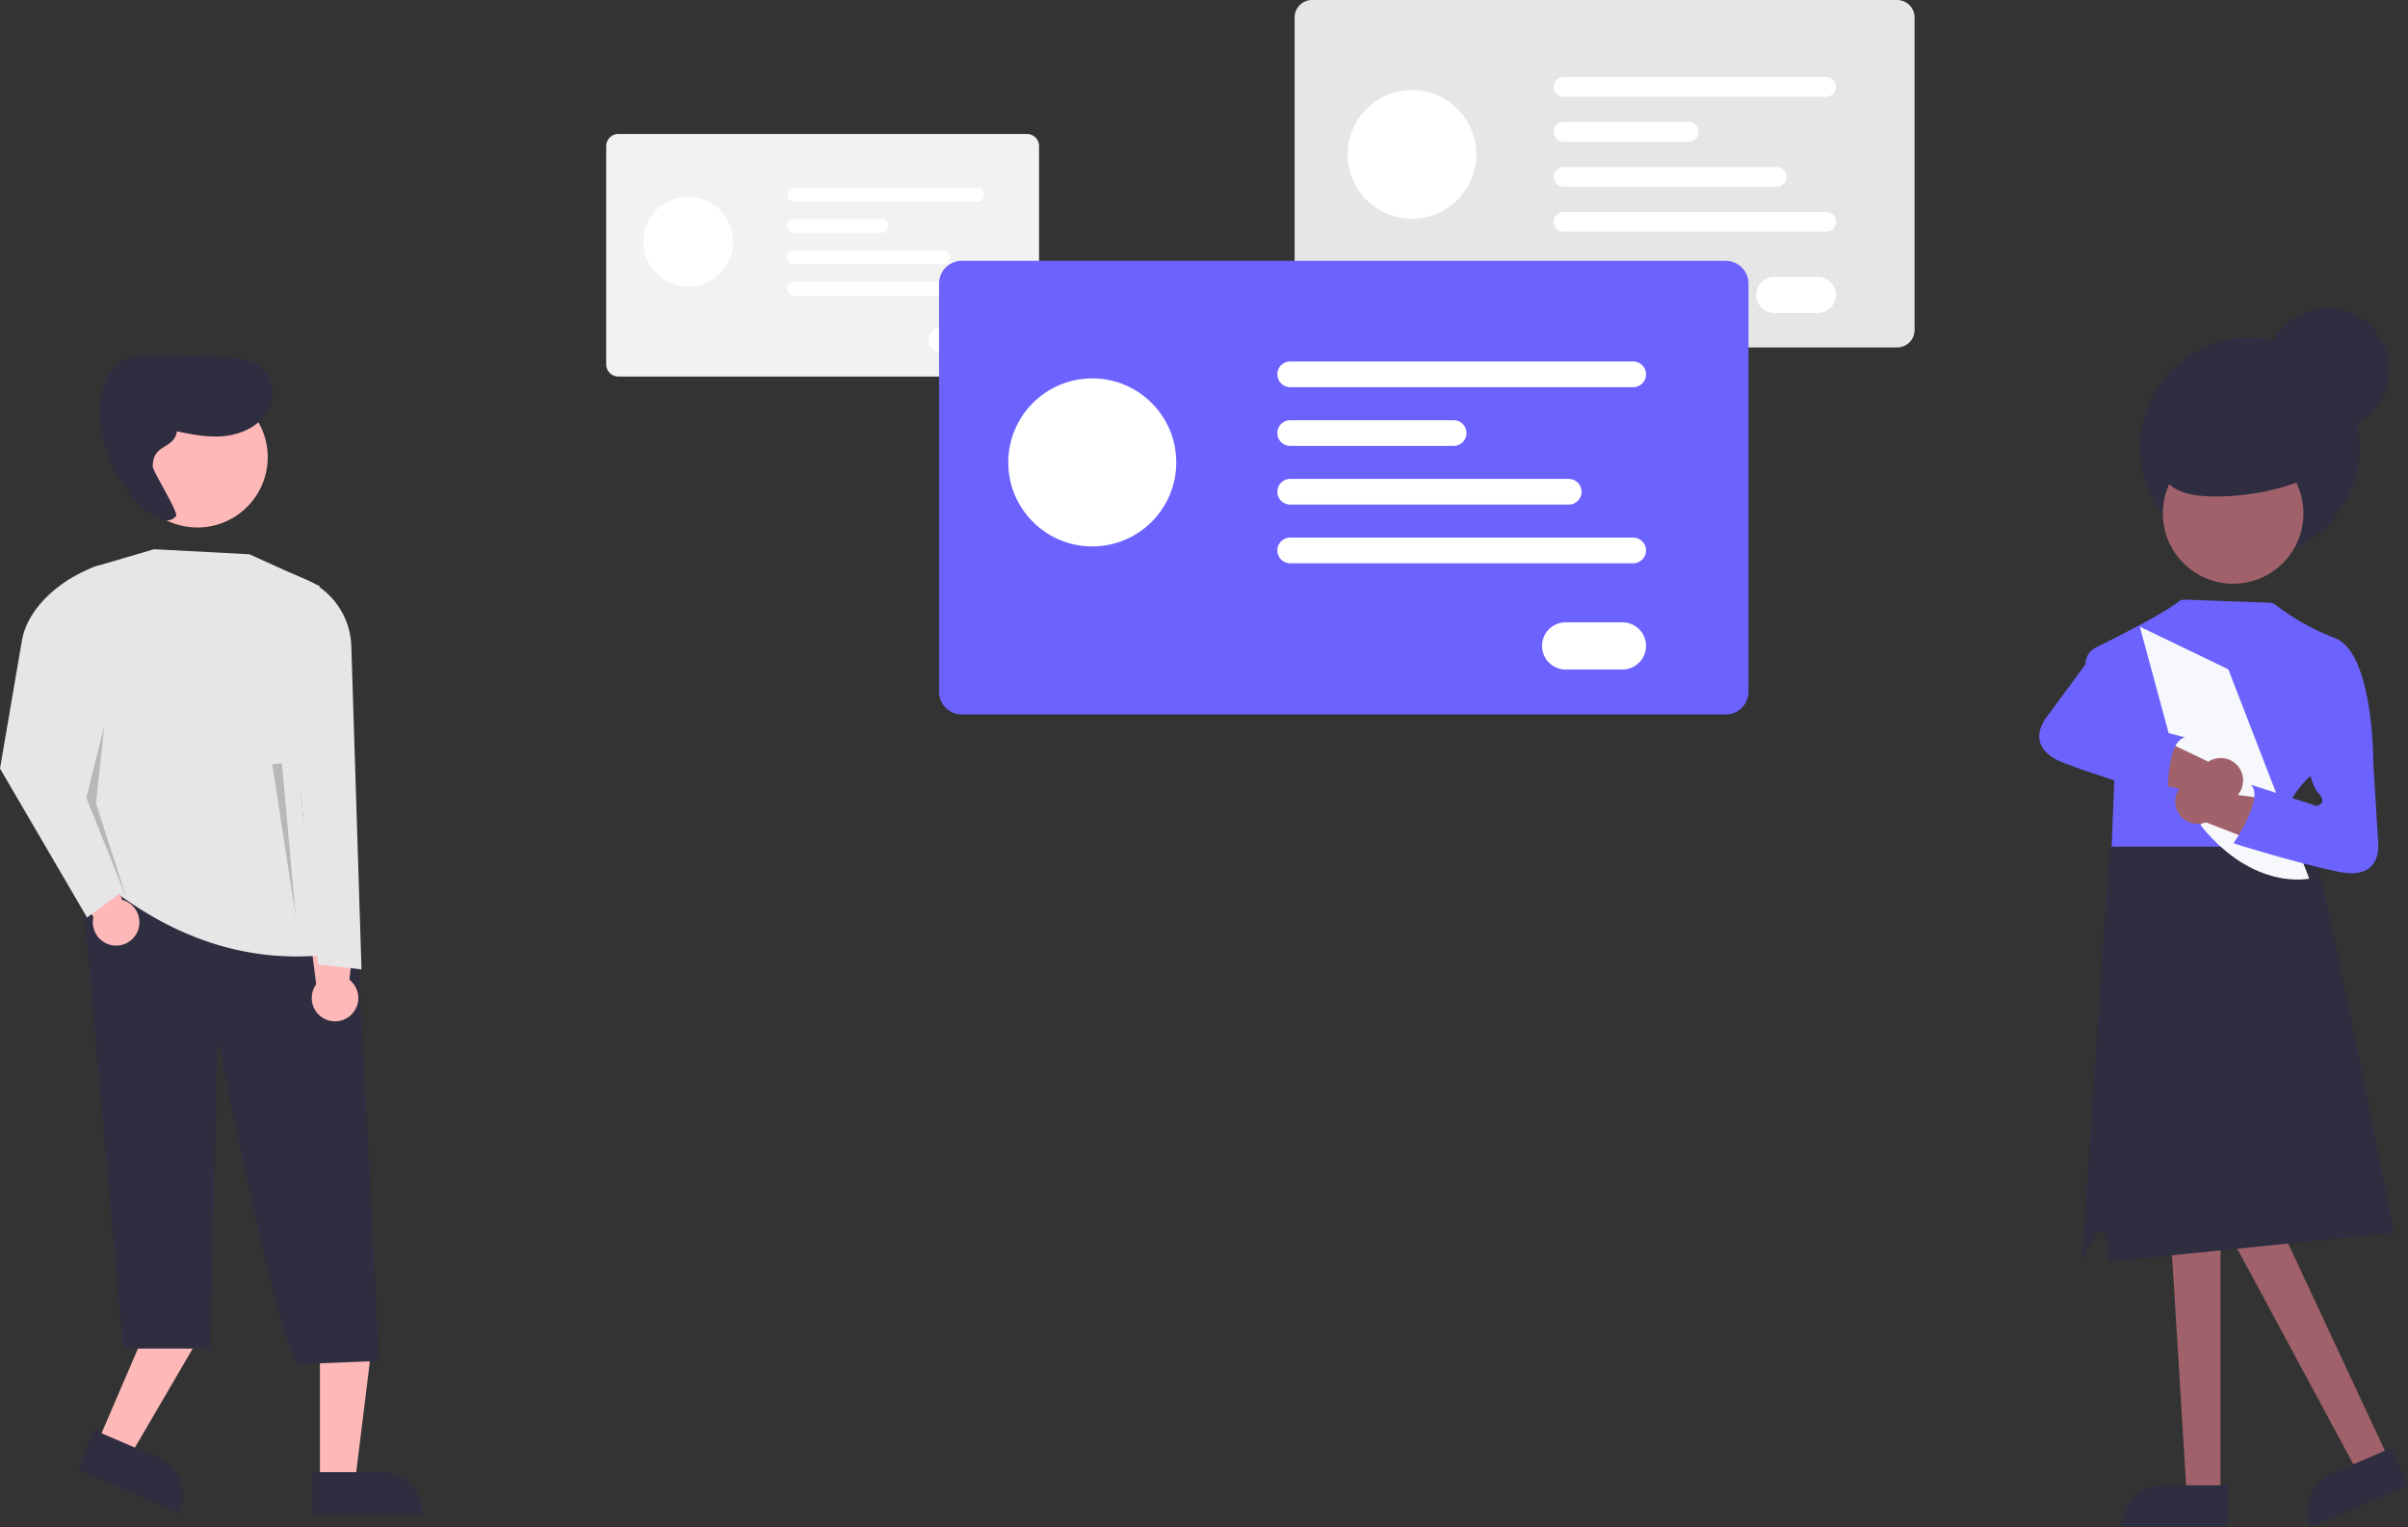
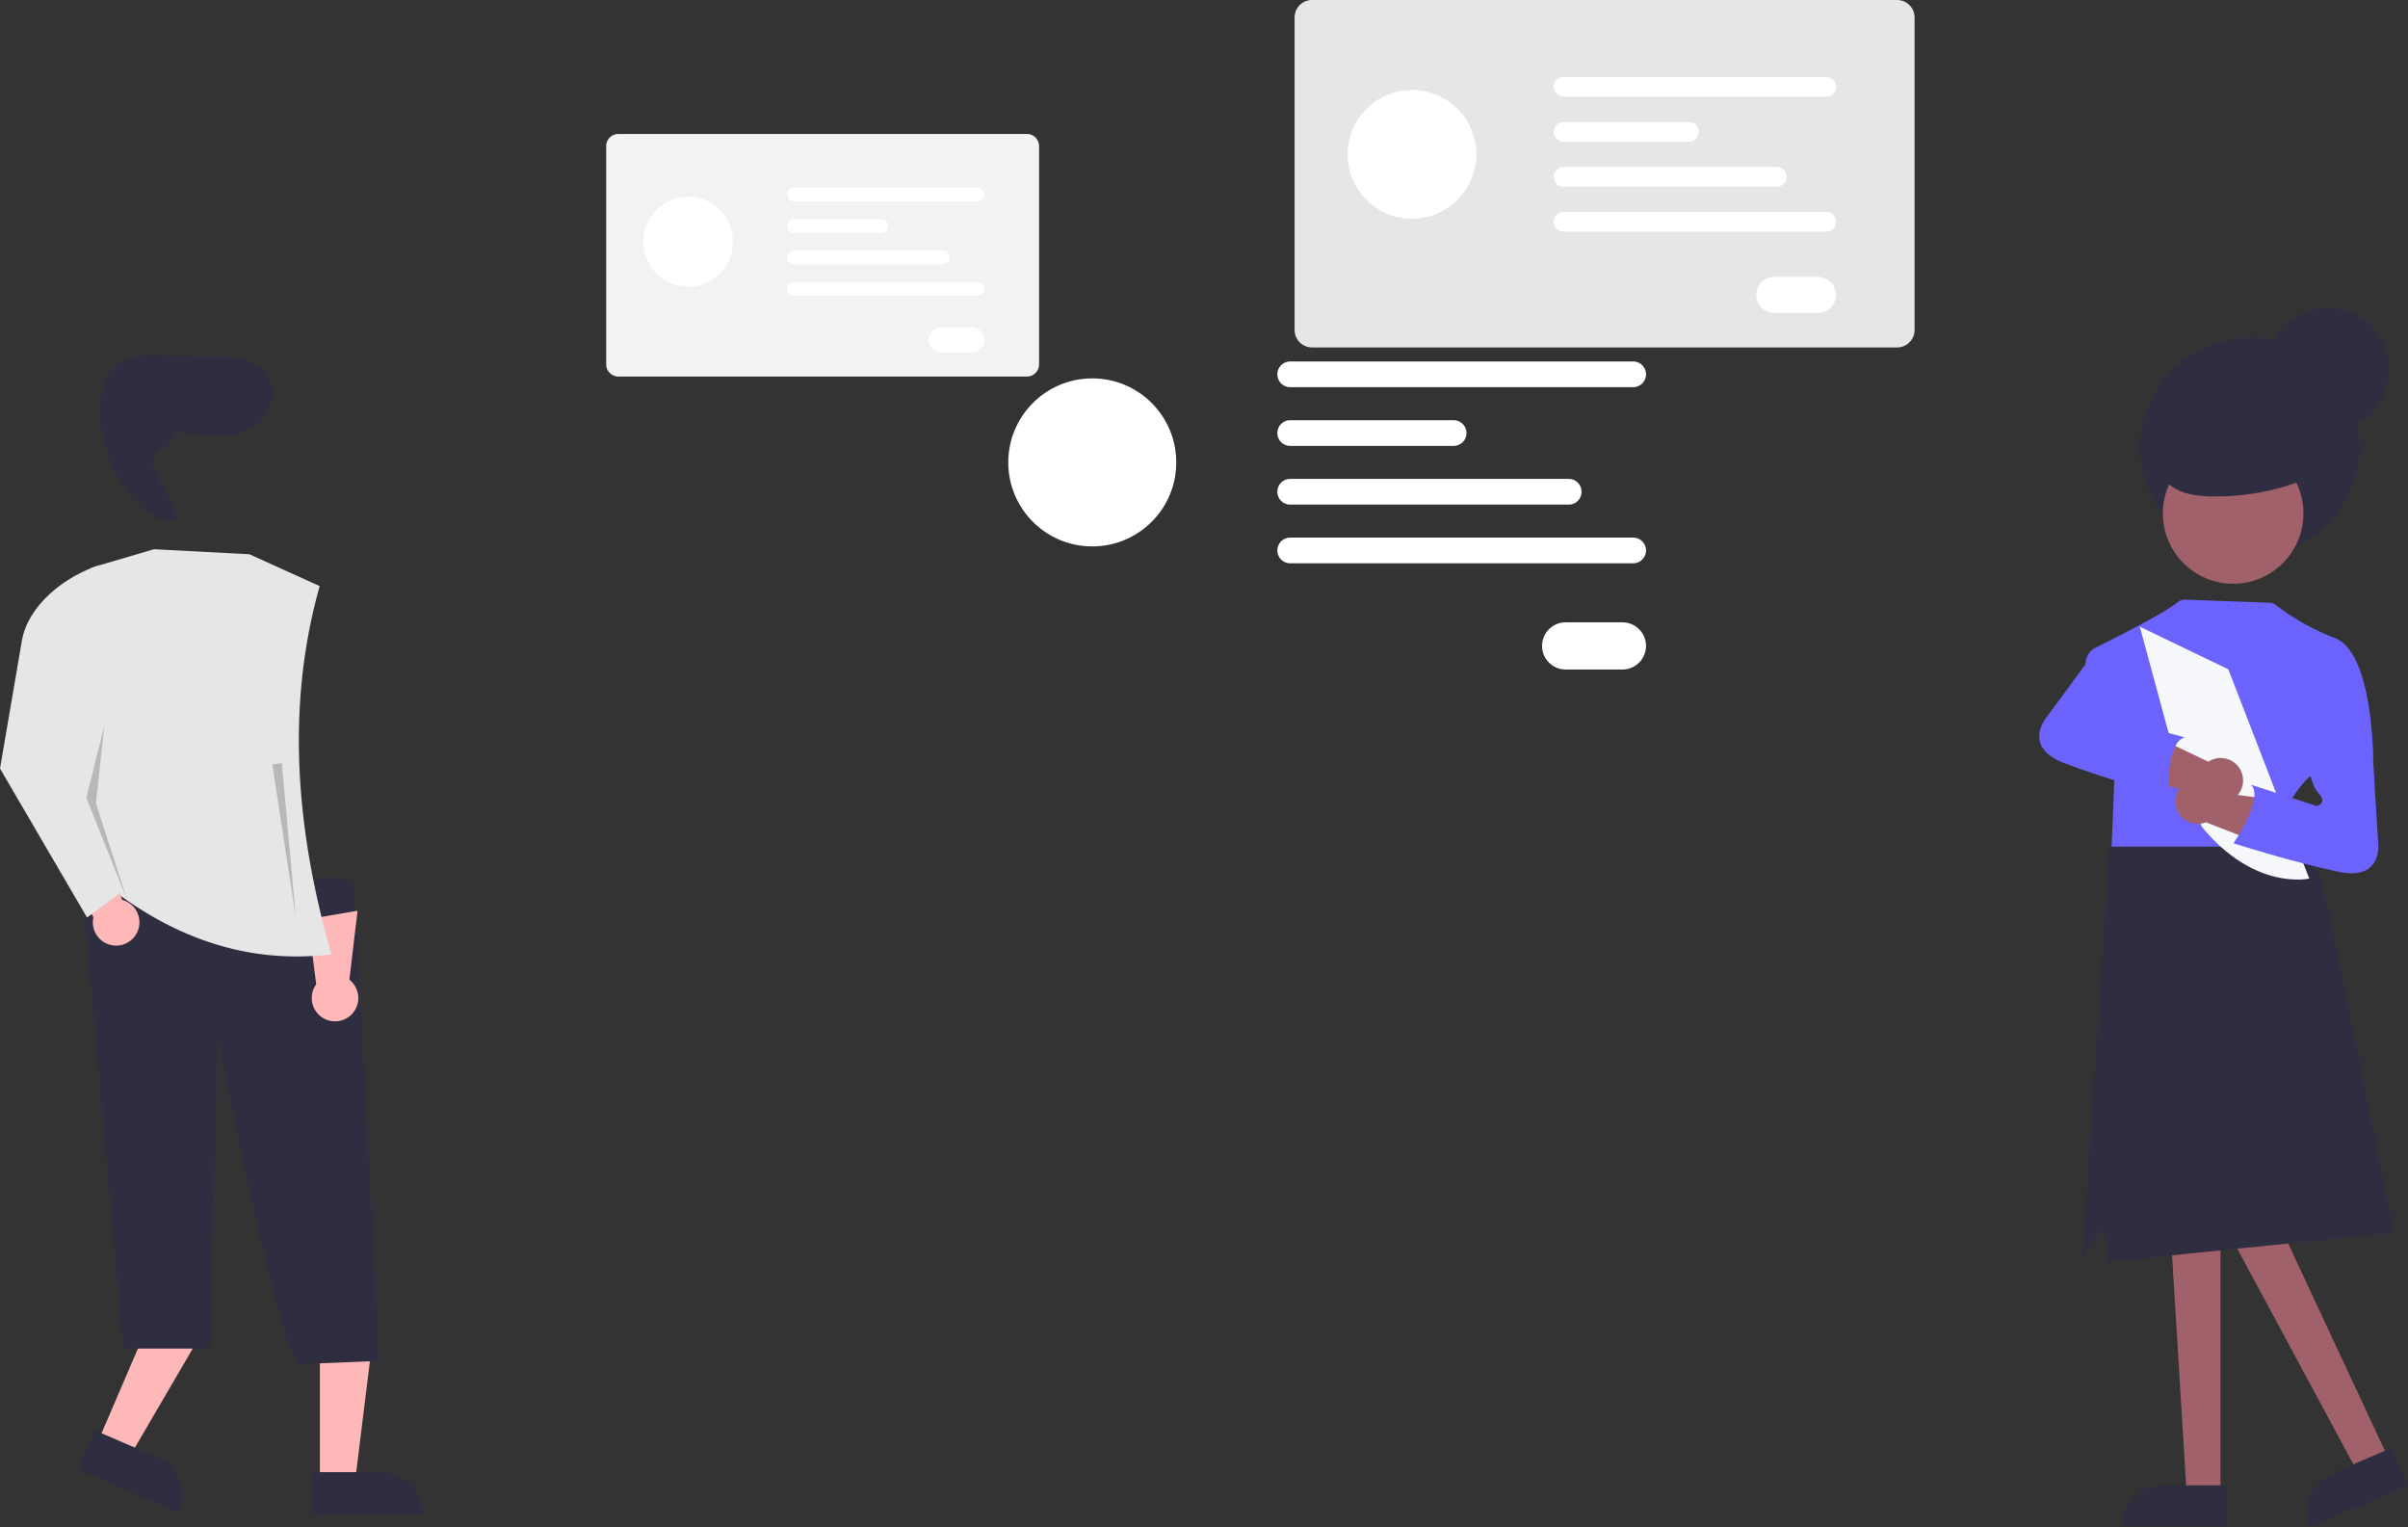
<svg xmlns="http://www.w3.org/2000/svg" data-name="Layer 1" width="898.978" height="570.08">
  <rect width="100%" height="100%" fill="#333333" stroke="none" />
  <defs>
    <linearGradient id="a" x1="278.848" y1="537.968" x2="278.848" y2="538.148" gradientTransform="matrix(1 0 0 -1 -88.27 870.92)" gradientUnits="userSpaceOnUse">
      <stop offset="0" stop-color="gray" stop-opacity=".25" />
      <stop offset=".54" stop-color="gray" stop-opacity=".12" />
      <stop offset="1" stop-color="gray" stop-opacity=".1" />
    </linearGradient>
  </defs>
  <path fill="#a0616a" d="M828.975 558.002h-12.608l-6-98.002h18.608v98.002z" />
  <path d="M807.362 554.4h24.314v15.309h-39.623a15.31 15.31 0 0115.309-15.31z" fill="#2f2e41" />
  <path fill="#a0616a" d="M891.874 544.746l-11.583 4.978-49.714-92.309 17.096-7.347 44.201 94.678z" />
  <path d="M870.595 549.97l22.339-9.6 6.044 14.065-36.404 15.645a15.31 15.31 0 018.02-20.11z" fill="#2f2e41" />
  <path d="M708.257 129.682H489.822a6.518 6.518 0 01-6.51-6.51V6.51a6.518 6.518 0 016.51-6.51h218.435a6.518 6.518 0 016.51 6.51v116.661a6.518 6.518 0 01-6.51 6.51z" fill="#e6e6e6" />
  <circle cx="527.129" cy="57.618" r="24.019" fill="#fff" />
  <path d="M681.79 36.112h-98.065a3.672 3.672 0 010-7.345h98.066a3.672 3.672 0 010 7.345zM630.453 52.9h-46.728a3.672 3.672 0 010-7.345h46.728a3.672 3.672 0 110 7.345zM663.363 69.681h-79.638a3.672 3.672 0 010-7.345h79.638a3.672 3.672 0 010 7.345zM681.79 86.462h-98.065a3.672 3.672 0 010-7.345h98.066a3.672 3.672 0 010 7.345zM678.72 116.822h-16.237a6.744 6.744 0 110-13.487h16.237a6.744 6.744 0 010 13.487z" fill="#fff" />
  <path d="M383.373 140.547H230.856a4.55 4.55 0 01-4.545-4.546V54.546A4.55 4.55 0 01230.856 50h152.517a4.55 4.55 0 014.545 4.546V136a4.55 4.55 0 01-4.545 4.546z" fill="#f2f2f2" />
  <circle cx="256.905" cy="90.231" r="16.77" fill="#fff" />
  <path d="M364.894 75.214h-68.472a2.564 2.564 0 010-5.128h68.472a2.564 2.564 0 110 5.128zM329.048 86.936h-32.626a2.564 2.564 0 010-5.128h32.626a2.564 2.564 0 010 5.128zM352.027 98.653h-55.605a2.564 2.564 0 010-5.128h55.605a2.564 2.564 0 010 5.128zM364.894 110.37h-68.472a2.564 2.564 0 010-5.128h68.472a2.564 2.564 0 110 5.128zM362.75 131.568h-11.338a4.708 4.708 0 110-9.417h11.337a4.708 4.708 0 110 9.417z" fill="#fff" />
-   <path d="M644.267 266.682h-285.2a8.51 8.51 0 01-8.5-8.5v-152.32a8.51 8.51 0 018.5-8.5h285.2a8.51 8.51 0 018.5 8.5v152.32a8.51 8.51 0 01-8.5 8.5z" fill="#6c63ff" />
  <circle cx="407.777" cy="172.592" r="31.36" fill="#fff" />
  <path d="M609.712 144.512h-128.04a4.795 4.795 0 010-9.59h128.04a4.795 4.795 0 110 9.59zM542.682 166.432h-61.01a4.795 4.795 0 010-9.59h61.01a4.795 4.795 0 110 9.59zM585.652 188.342h-103.98a4.795 4.795 0 010-9.59h103.98a4.795 4.795 0 010 9.59zM609.712 210.252h-128.04a4.795 4.795 0 010-9.59h128.04a4.795 4.795 0 110 9.59zM605.702 249.892h-21.2a8.805 8.805 0 110-17.61h21.2a8.805 8.805 0 110 17.61z" fill="#fff" />
  <path d="M893.727 460.152s-24.99-127.42-28.93-138.16c-2.17-5.87-3.6-10.14-3.6-10.14l-73.44 4.2-.6 5.94-9.9 149.02s3.5-9.47 6.64-11.21 2.81 11.19 2.81 11.19" fill="#2f2e41" />
  <path d="M788.32 316h64.278c-1.804-6.459 0-12.445 2.58-17.038a37.63 37.63 0 016.73-8.736l.44-.395 22.46-4.98 1.208-.262s.178-40.806-14.265-46.405a88.309 88.309 0 01-22.138-12.364 3.971 3.971 0 00-2.323-.85l-31.529-1.155a4.02 4.02 0 00-2.67.898c-5.213 4.191-21.79 12.605-30.702 17.006a6.786 6.786 0 00-3.219 8.802c3.56 8.172 9.606 21.84 10.242 21.84.906 0-1.092 43.639-1.092 43.639z" fill="#6c63ff" />
  <path d="M831.9 249.818l30.208 78.115s-20.424 4.71-40.123-19.366l-7.109-15.517-16.016-59.138z" fill="#f6f8fb" />
  <circle cx="839.918" cy="167" r="41" fill="#2f2e41" />
  <path d="M813.91 304.369a8.37 8.37 0 009.655 2.547l21.964 8.595 7.319-16.546-24.75-3.196a8.365 8.365 0 10-14.188 8.6z" fill="#a0616a" />
  <circle cx="833.701" cy="191.645" r="26.239" fill="#a0616a" />
  <path d="M870.6 174.266a90.61 90.61 0 01-45.542 11.003c-6.083-.157-12.786-1.264-16.638-5.975-4.348-5.315-3.26-13.62.933-19.057s10.754-8.503 17.299-10.582c6.192-1.966 12.826-3.233 19.176-1.858a23.879 23.879 0 0117.305 31.724" fill="#2f2e41" />
  <circle cx="868.918" cy="138" r="23" fill="#2f2e41" />
  <path d="M877.156 273.746l8.852 10.843 1.804 29.428s2.324 14.986-14.807 11.377-39.178-10.627-39.178-10.627 11.732-17.005 6.496-21.876l24.558 7.945s4.151-.906.898-4.515-3.825-10.114-3.825-10.114z" fill="#6c63ff" />
  <path d="M831.702 299.226a8.37 8.37 0 01-9.492-3.099l-23.114-4.696 2.829-17.87 22.524 10.743a8.365 8.365 0 117.253 14.922z" fill="#a0616a" />
  <path d="M801.197 257.905s-4.011 5.153-8.701 6.42-1.695 4.28-1.695 4.28l24.94 6.649c-7.04 1.252-6.411 21.901-6.411 21.901s-22.328-6.065-38.677-12.327-6.267-17.59-6.267-17.59l17.482-23.743 13.318-4.306z" fill="#6c63ff" />
  <path fill="#ffb8b8" d="M36.427 538.404l12.033 5.171 25.673-43.952-17.759-7.633-19.947 46.414z" />
  <path d="M66.864 564.722l-37.818-16.253 6.28-14.611 23.753 10.208a15.31 15.31 0 018.02 20.11l-.235.546z" fill="#2f2e41" />
  <path fill="#ffb8b8" d="M119.429 553.213h13.098l6.233-50.518h-19.331v50.518z" />
  <path d="M157.786 565.375h-41.163v-15.904h25.853a15.31 15.31 0 0115.31 15.31v.594z" fill="#2f2e41" />
  <path d="M190.208 332.752l.74.16a1 1 0 00-.74-.16z" transform="translate(-150.51 -164.96)" fill="url(#a)" opacity=".1" />
  <path d="M141.55 507.976l-30.127 1.194c-7.355-4.944-30.189-121.752-30.189-121.752.156.904-2.857 115.935-2.857 115.935H45.965l-15.924-179.38 17.576 7.077s80.48-6.526 84.231-1.882c.79 1.516 9.701 178.808 9.701 178.808z" fill="#2f2e41" />
-   <circle cx="73.701" cy="170.645" r="26.239" fill="#ffb8b8" />
  <path d="M118.163 377.778a8.695 8.695 0 01-.115-10.372l-3.082-24.308 18.526-3.172-3.064 25.743a8.69 8.69 0 11-12.265 12.109z" fill="#ffb8b8" />
  <path d="M77.676 153.045l.579.125a.806.806 0 00-.579-.125z" fill="#e1e7ef" />
  <path d="M65.276 160.81c5.713 1.248 11.526 2.439 17.36 2.05s11.785-2.548 15.574-7.002 4.837-11.447 1.474-16.23c-3.999-5.689-12.017-6.37-18.969-6.515l-21.904-.454c-4.328-.09-8.869-.132-12.702 1.88-6.66 3.495-8.958 11.984-8.825 19.503a49.883 49.883 0 0018.33 37.425c2.963 2.386 7.844 4.2 10.104 1.138.985-1.335-8.635-16.699-8.663-18.357-.161-9.644 9.31-5.716 9.149-15.36" fill="#2f2e41" />
  <path d="M39.99 330.592c24.968 19.527 52.53 29.37 83.728 25.618-13.177-46.264-17.085-92.178-4.374-137.464L93.1 206.875 57.485 205l-21.44 6.306A14.336 14.336 0 0025.76 225.34c.757 38.62 4.306 74.764 14.229 105.251z" fill="#e6e6e6" />
-   <path d="M118.719 359.96l16.246 1.874-3.804-120.635a28.08 28.08 0 00-17.266-25.035l-5.798-2.416 1.562 56.547z" fill="#e6e6e6" />
  <path d="M39.087 351.822a8.695 8.695 0 01-4.21-9.48l-12.45-21.104 15.758-10.243 7.374 24.853a8.69 8.69 0 11-6.472 15.974z" fill="#ffb8b8" />
  <path d="M32.492 342.464l15.21-11.218-16.46-48.766 5.936-71.544c-12.895 4.053-26.74 14.939-29.02 28.262L0 286.854z" fill="#e6e6e6" />
  <path opacity=".2" d="M38.925 270.993l-6.695 26.778 15.192 37.999-11.587-35.939 3.09-28.838zM105.236 284.875l5.168 57.381-8.751-56.981 3.583-.4z" />
</svg>